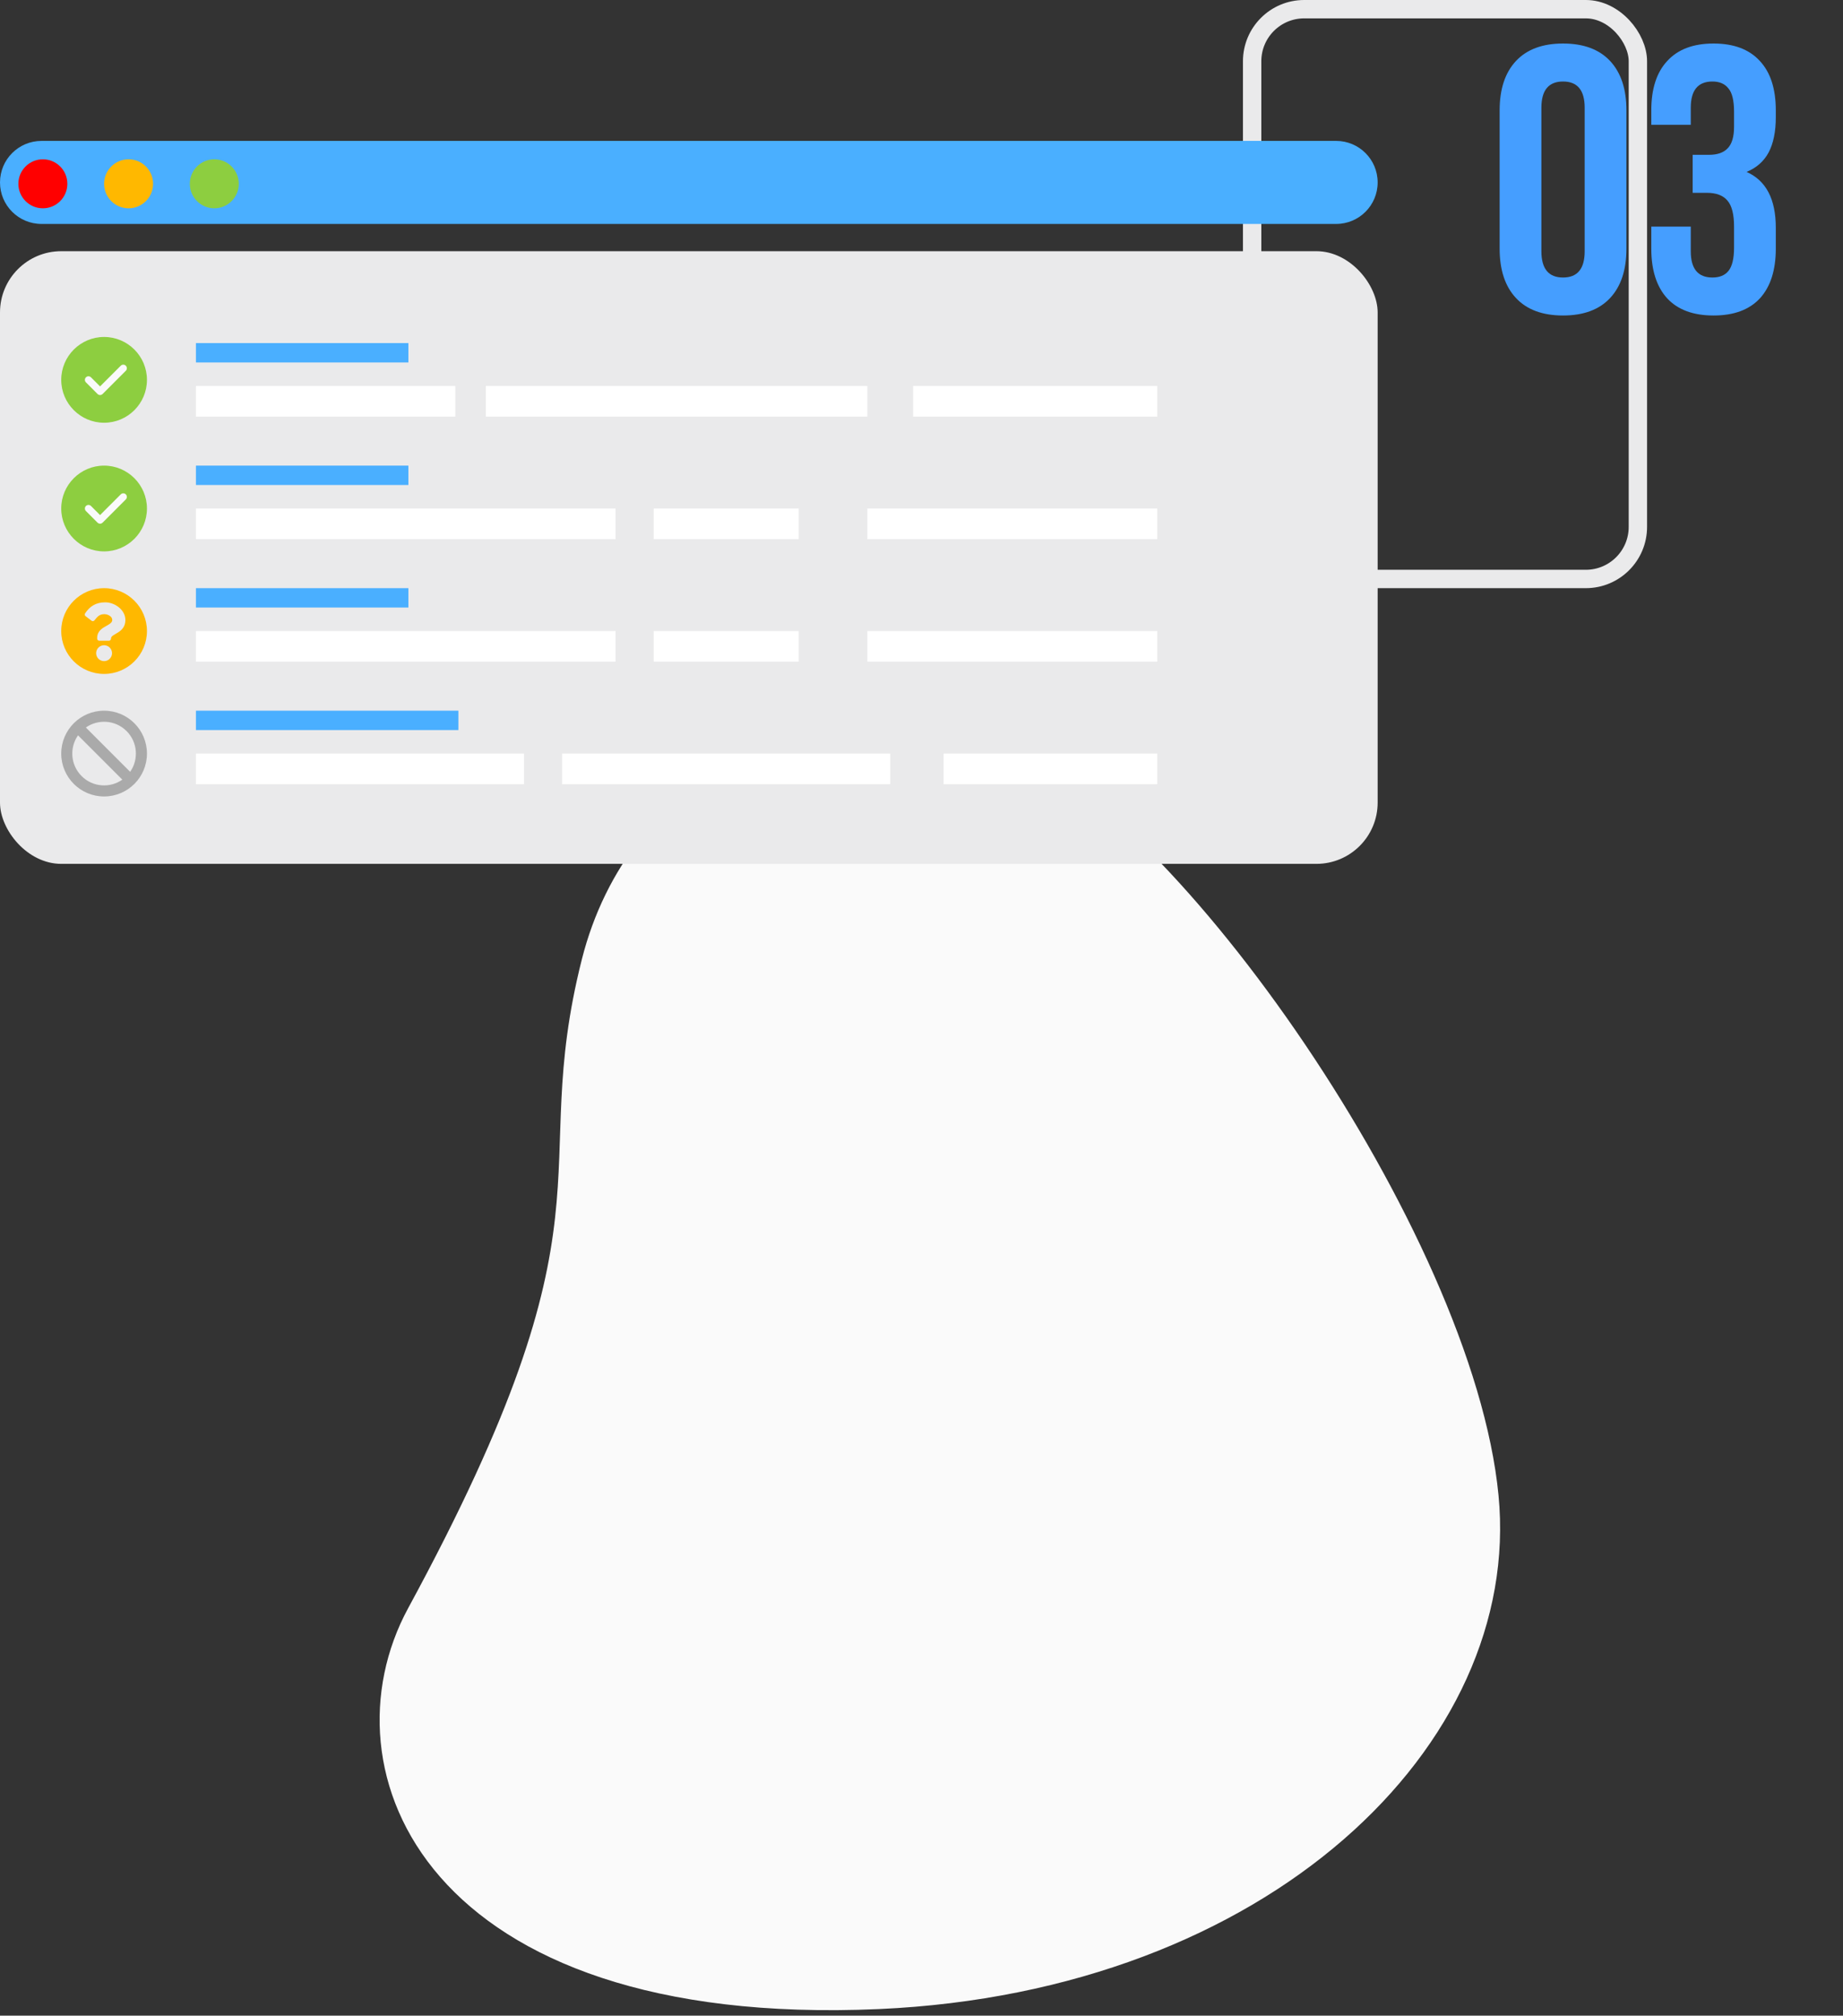
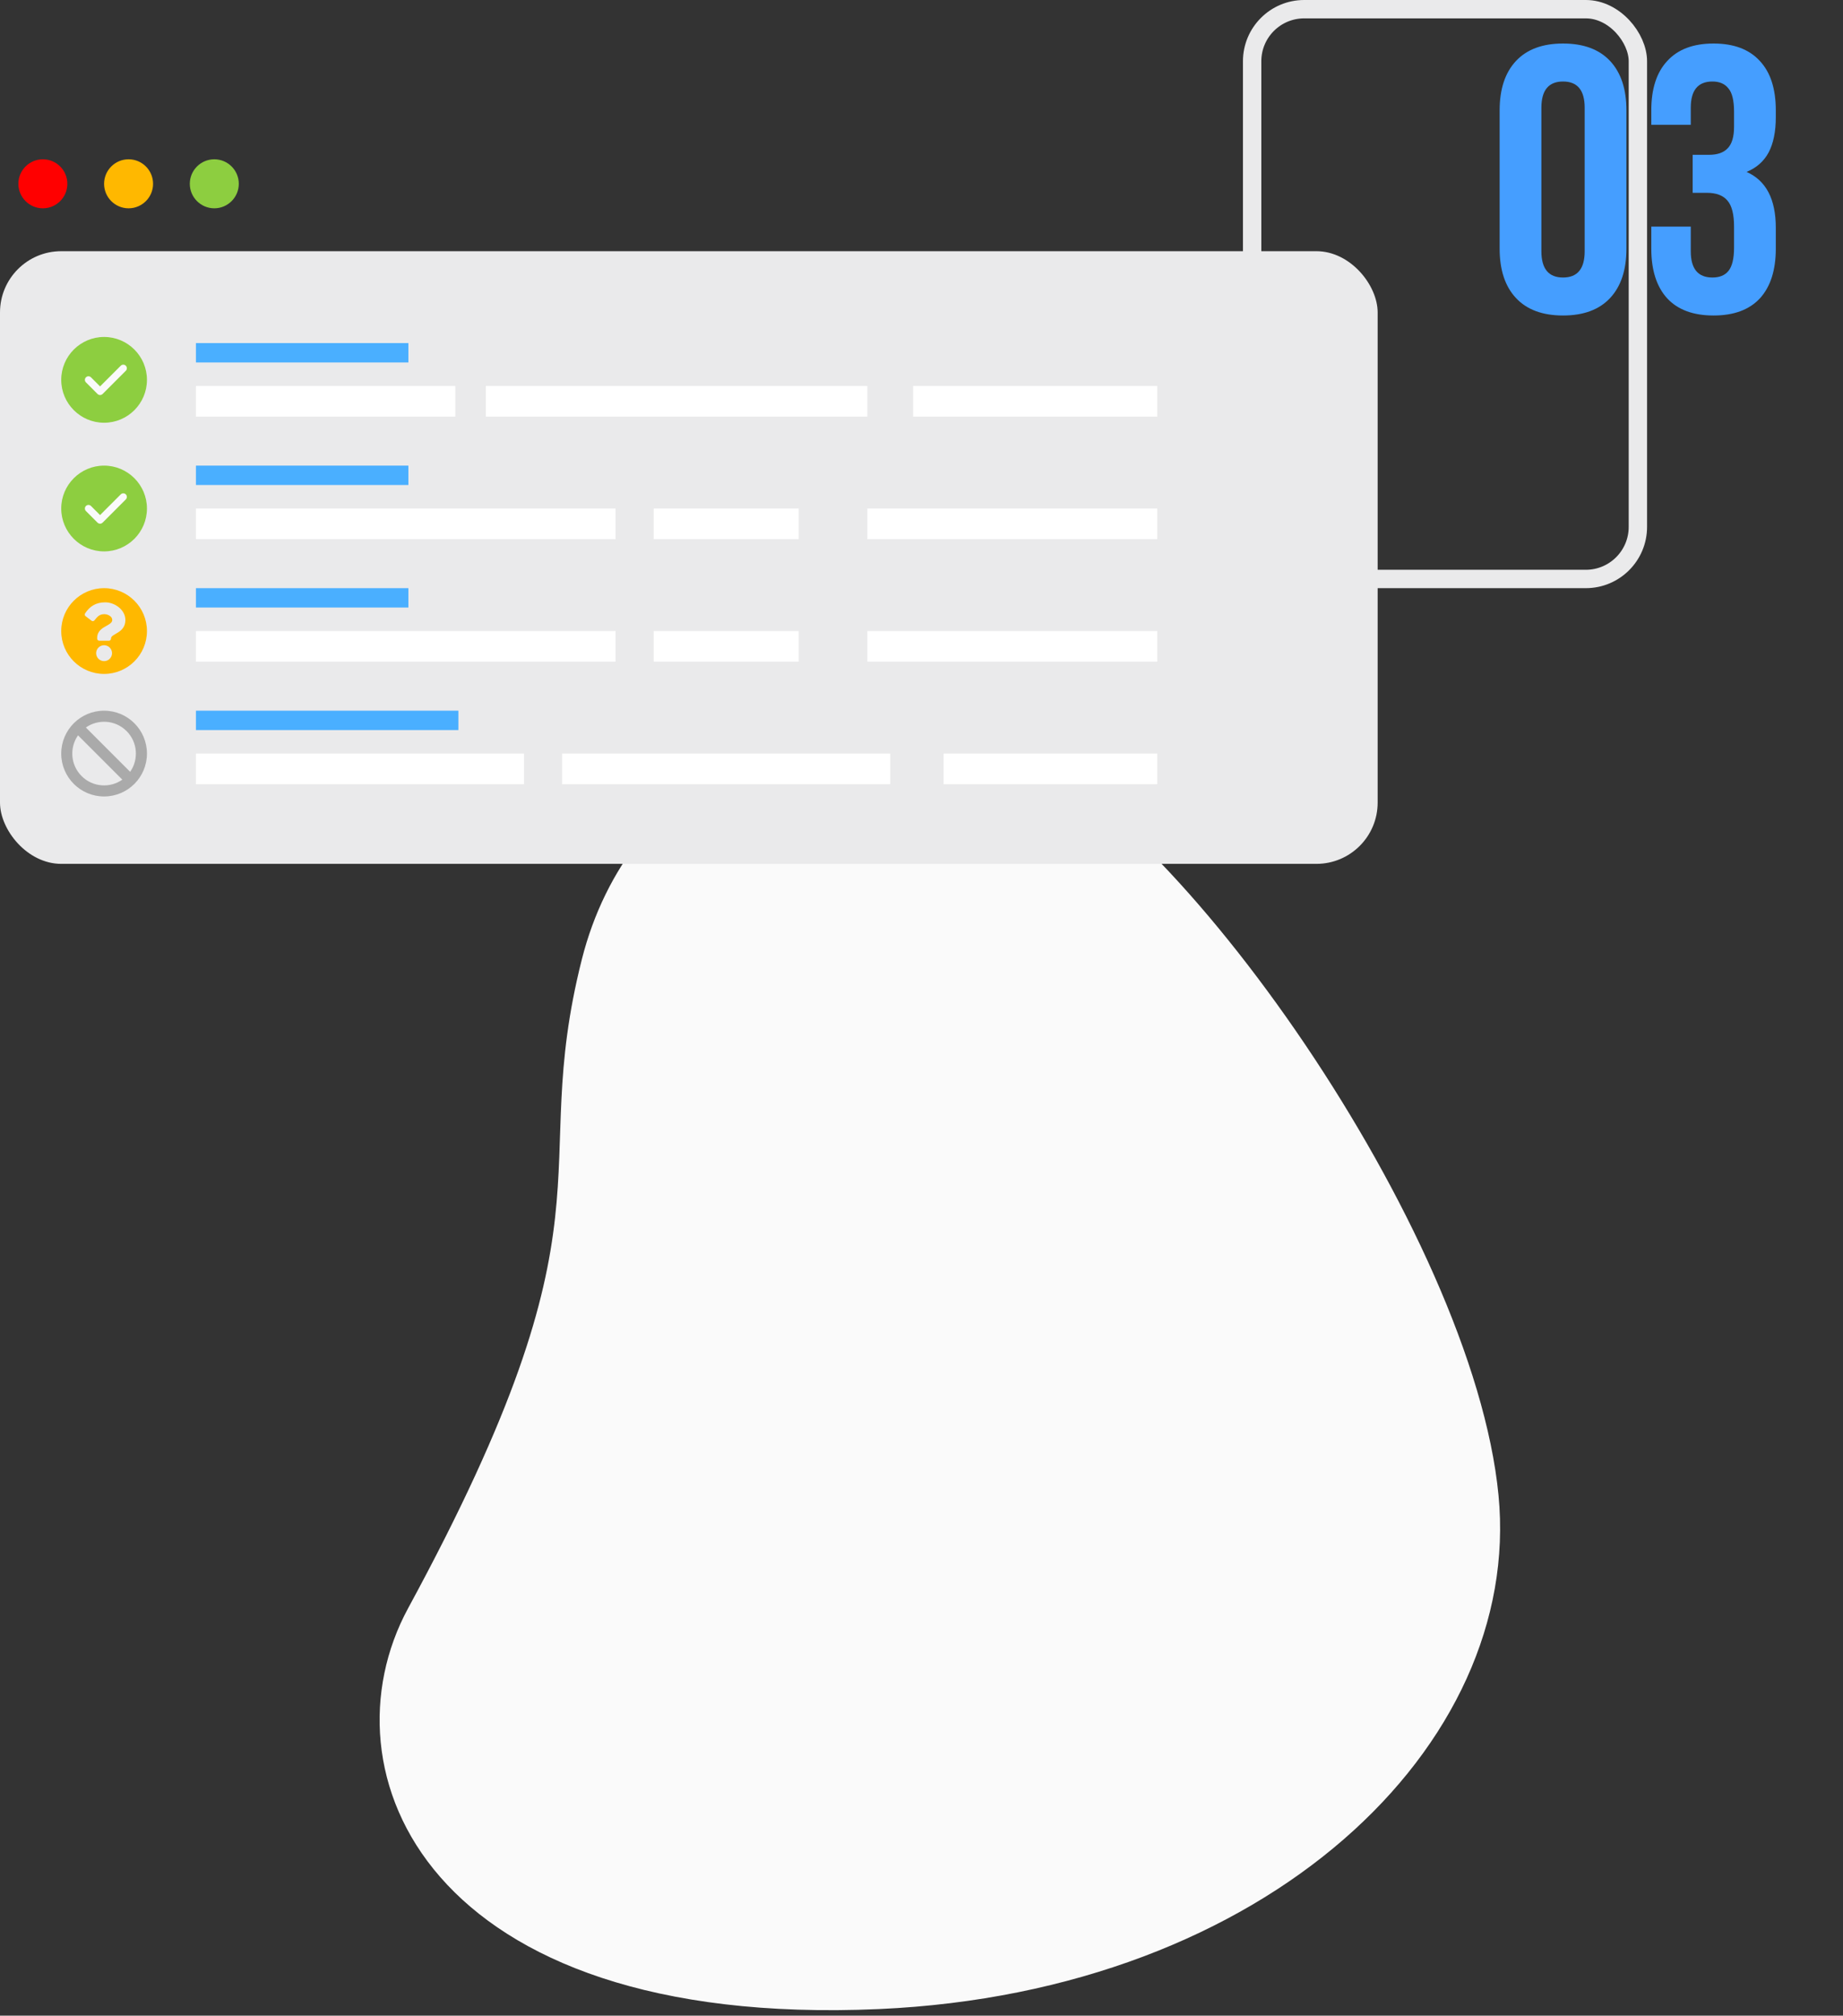
<svg xmlns="http://www.w3.org/2000/svg" width="301" height="329" viewBox="0 0 301 329" fill="none">
  <rect x="0" y="0" width="301" height="329" fill="#333333" stroke="none" />
  <path d="M244.922 18.016C244.922 14.544 245.811 11.857 247.588 9.956C249.365 8.055 251.928 7.104 255.276 7.104C258.624 7.104 261.187 8.055 262.964 9.956C264.741 11.857 265.63 14.544 265.63 18.016V40.584C265.63 44.056 264.741 46.743 262.964 48.644C261.187 50.545 258.624 51.496 255.276 51.496C251.928 51.496 249.365 50.545 247.588 48.644C245.811 46.743 244.922 44.056 244.922 40.584V18.016ZM251.742 41.018C251.742 43.87 252.92 45.296 255.276 45.296C257.632 45.296 258.81 43.87 258.81 41.018V17.582C258.81 14.73 257.632 13.304 255.276 13.304C252.92 13.304 251.742 14.73 251.742 17.582V41.018Z" fill="#459EFF" />
  <path d="M283.206 18.264C283.206 16.404 282.896 15.123 282.276 14.42C281.697 13.676 280.829 13.304 279.672 13.304C277.316 13.304 276.138 14.73 276.138 17.582V20.372H269.69V18.016C269.69 14.503 270.558 11.816 272.294 9.956C274.03 8.055 276.551 7.104 279.858 7.104C283.165 7.104 285.686 8.055 287.422 9.956C289.158 11.816 290.026 14.503 290.026 18.016V19.132C290.026 21.488 289.633 23.41 288.848 24.898C288.063 26.345 286.864 27.399 285.252 28.06C288.435 29.465 290.026 32.503 290.026 37.174V40.584C290.026 44.097 289.158 46.805 287.422 48.706C285.686 50.566 283.165 51.496 279.858 51.496C276.551 51.496 274.03 50.566 272.294 48.706C270.558 46.805 269.69 44.097 269.69 40.584V36.988H276.138V41.018C276.138 43.87 277.316 45.296 279.672 45.296C280.829 45.296 281.697 44.945 282.276 44.242C282.896 43.498 283.206 42.217 283.206 40.398V36.988C283.206 35.004 282.855 33.599 282.152 32.772C281.449 31.904 280.313 31.47 278.742 31.47H276.448V25.27H279.114C280.478 25.27 281.491 24.919 282.152 24.216C282.855 23.513 283.206 22.335 283.206 20.682V18.264Z" fill="#459EFF" />
  <rect x="204.5" y="1.5" width="63" height="93" rx="8.5" stroke="#EAEAEB" stroke-width="3" />
  <path d="M95.028 156.583C102.633 126.543 132.515 110.766 164.477 121.999C191.389 131.466 240.579 201.074 244.738 244.051C248.718 284.882 207.014 325.082 143.565 327.922C69.364 331.203 52.314 288.984 66.631 262.541C101.979 197.477 85.88 192.807 95.028 156.583Z" fill="#FAFAFA" />
  <rect y="41" width="225" height="100" rx="10" fill="#EAEAEB" />
  <path d="M74.365 63H32V68H74.365V63Z" fill="white" />
  <path d="M141.651 63H79.349V68H141.651V63Z" fill="white" />
  <path d="M189 63H149.127V68H189V63Z" fill="white" />
  <path d="M32 59.161H66.698V56H32V59.161Z" fill="#4AAFFF" />
  <path d="M100.532 103H32V108H100.532V103Z" fill="white" />
  <path d="M130.437 103H106.762V108H130.437V103Z" fill="white" />
  <path d="M189 103H141.651V108H189V103Z" fill="white" />
  <path d="M32 99.161H66.698V96H32V99.161Z" fill="#4AAFFF" />
  <path d="M100.532 83H32V88H100.532V83Z" fill="white" />
  <path d="M130.437 83H106.762V88H130.437V83Z" fill="white" />
  <path d="M189 83H141.651V88H189V83Z" fill="white" />
  <path d="M32 79.161H66.698V76H32V79.161Z" fill="#4AAFFF" />
  <path d="M85.579 123H32V128H85.579V123Z" fill="white" />
  <path d="M145.389 123H91.809V128H145.389V123Z" fill="white" />
  <path d="M189 123H154.111V128H189V123Z" fill="white" />
  <path d="M32 119.161H74.862V116H32V119.161Z" fill="#4AAFFF" />
  <path d="M17 116C13.134 116 10 119.134 10 123C10 126.866 13.134 130 17 130C20.866 130 24 126.866 24 123C24 119.134 20.866 116 17 116ZM20.672 119.328C22.52 121.175 22.648 123.998 21.256 125.979L14.021 118.744C16.003 117.351 18.826 117.481 20.672 119.328ZM13.328 126.672C11.48 124.825 11.352 122.002 12.744 120.021L19.979 127.256C17.997 128.649 15.174 128.519 13.328 126.672Z" fill="#AAAAAA" />
  <path d="M24 103C24 106.867 20.866 110 17 110C13.134 110 10 106.867 10 103C10 99.135 13.134 96 17 96C20.866 96 24 99.135 24 103ZM17.188 98.314C15.65 98.314 14.668 98.963 13.898 100.114C13.798 100.263 13.832 100.465 13.975 100.573L14.954 101.316C15.101 101.427 15.31 101.401 15.425 101.256C15.929 100.616 16.274 100.245 17.042 100.245C17.619 100.245 18.332 100.616 18.332 101.176C18.332 101.598 17.983 101.815 17.414 102.135C16.75 102.507 15.871 102.97 15.871 104.129V104.242C15.871 104.429 16.023 104.581 16.21 104.581H17.79C17.977 104.581 18.129 104.429 18.129 104.242V104.204C18.129 103.401 20.477 103.367 20.477 101.194C20.477 99.556 18.779 98.314 17.188 98.314ZM17 105.315C16.284 105.315 15.702 105.897 15.702 106.613C15.702 107.329 16.284 107.911 17 107.911C17.716 107.911 18.298 107.329 18.298 106.613C18.298 105.897 17.716 105.315 17 105.315Z" fill="#FFB800" />
  <path d="M17 76C13.14 76 10 79.14 10 83C10 86.86 13.14 90 17 90C20.86 90 24 86.86 24 83C24 79.14 20.86 76 17 76Z" fill="#8DCE40" />
  <path d="M20.548 81.516L16.756 85.308C16.642 85.422 16.493 85.479 16.344 85.479C16.194 85.479 16.045 85.422 15.931 85.308L14.036 83.412C13.807 83.184 13.807 82.816 14.036 82.588C14.264 82.359 14.632 82.359 14.86 82.588L16.344 84.071L19.723 80.692C19.951 80.464 20.32 80.464 20.548 80.692C20.776 80.92 20.776 81.288 20.548 81.516Z" fill="#FAFAFA" />
  <path d="M17 55C13.14 55 10 58.14 10 62C10 65.86 13.14 69 17 69C20.86 69 24 65.86 24 62C24 58.14 20.86 55 17 55Z" fill="#8DCE40" />
  <path d="M20.548 60.517L16.756 64.308C16.642 64.422 16.493 64.479 16.344 64.479C16.194 64.479 16.045 64.422 15.931 64.308L14.036 62.412C13.807 62.184 13.807 61.816 14.036 61.587C14.264 61.359 14.632 61.359 14.86 61.587L16.344 63.071L19.723 59.692C19.951 59.464 20.32 59.464 20.548 59.692C20.776 59.92 20.776 60.288 20.548 60.517Z" fill="#FAFAFA" />
-   <path d="M218.224 23H6.776C3.034 23 0 26.034 0 29.776C0 33.518 3.034 36.552 6.776 36.552H218.224C221.966 36.552 225 33.518 225 29.776C225 26.034 221.966 23 218.224 23Z" fill="#4AAFFF" />
  <path d="M7 26C4.794 26 3 27.794 3 30C3 32.206 4.794 34 7 34C9.206 34 11 32.206 11 30C11 27.794 9.206 26 7 26Z" fill="#FF0000" />
  <path d="M21 26C18.794 26 17 27.794 17 30C17 32.206 18.794 34 21 34C23.206 34 25 32.206 25 30C25 27.794 23.206 26 21 26Z" fill="#FFB800" />
  <path d="M35 26C32.794 26 31 27.794 31 30C31 32.206 32.794 34 35 34C37.206 34 39 32.206 39 30C39 27.794 37.206 26 35 26Z" fill="#8DCE40" />
</svg>